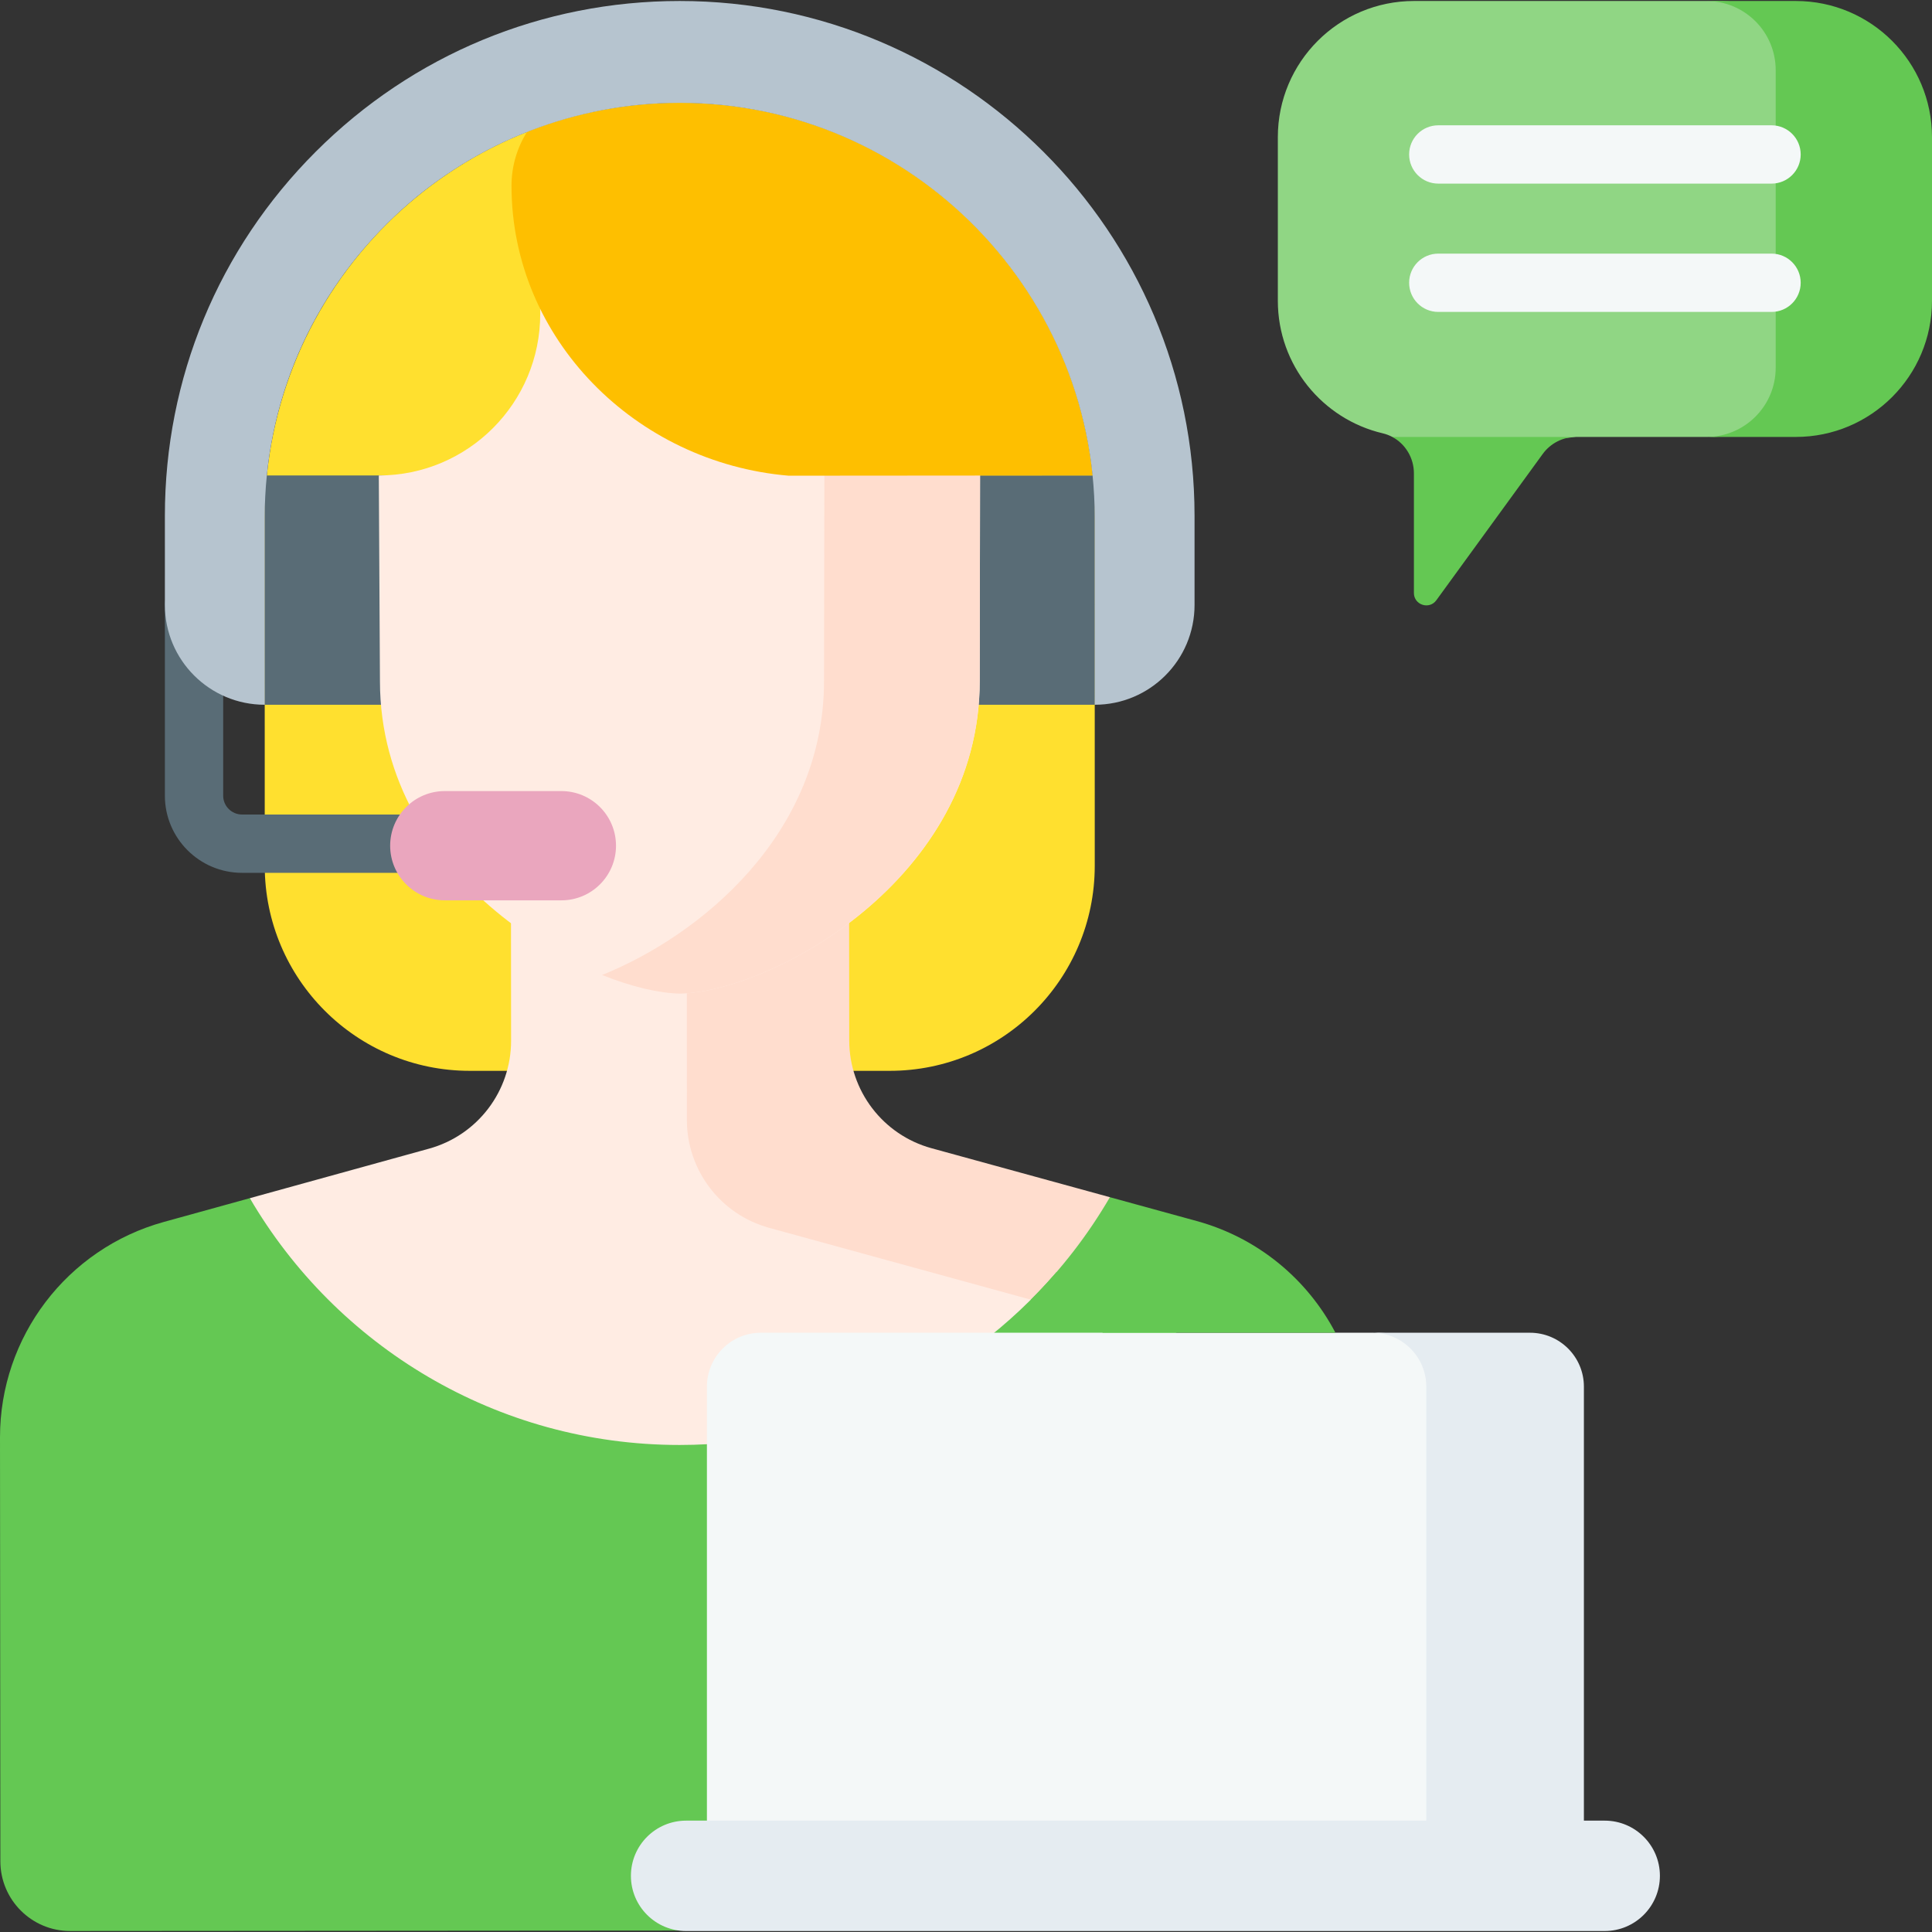
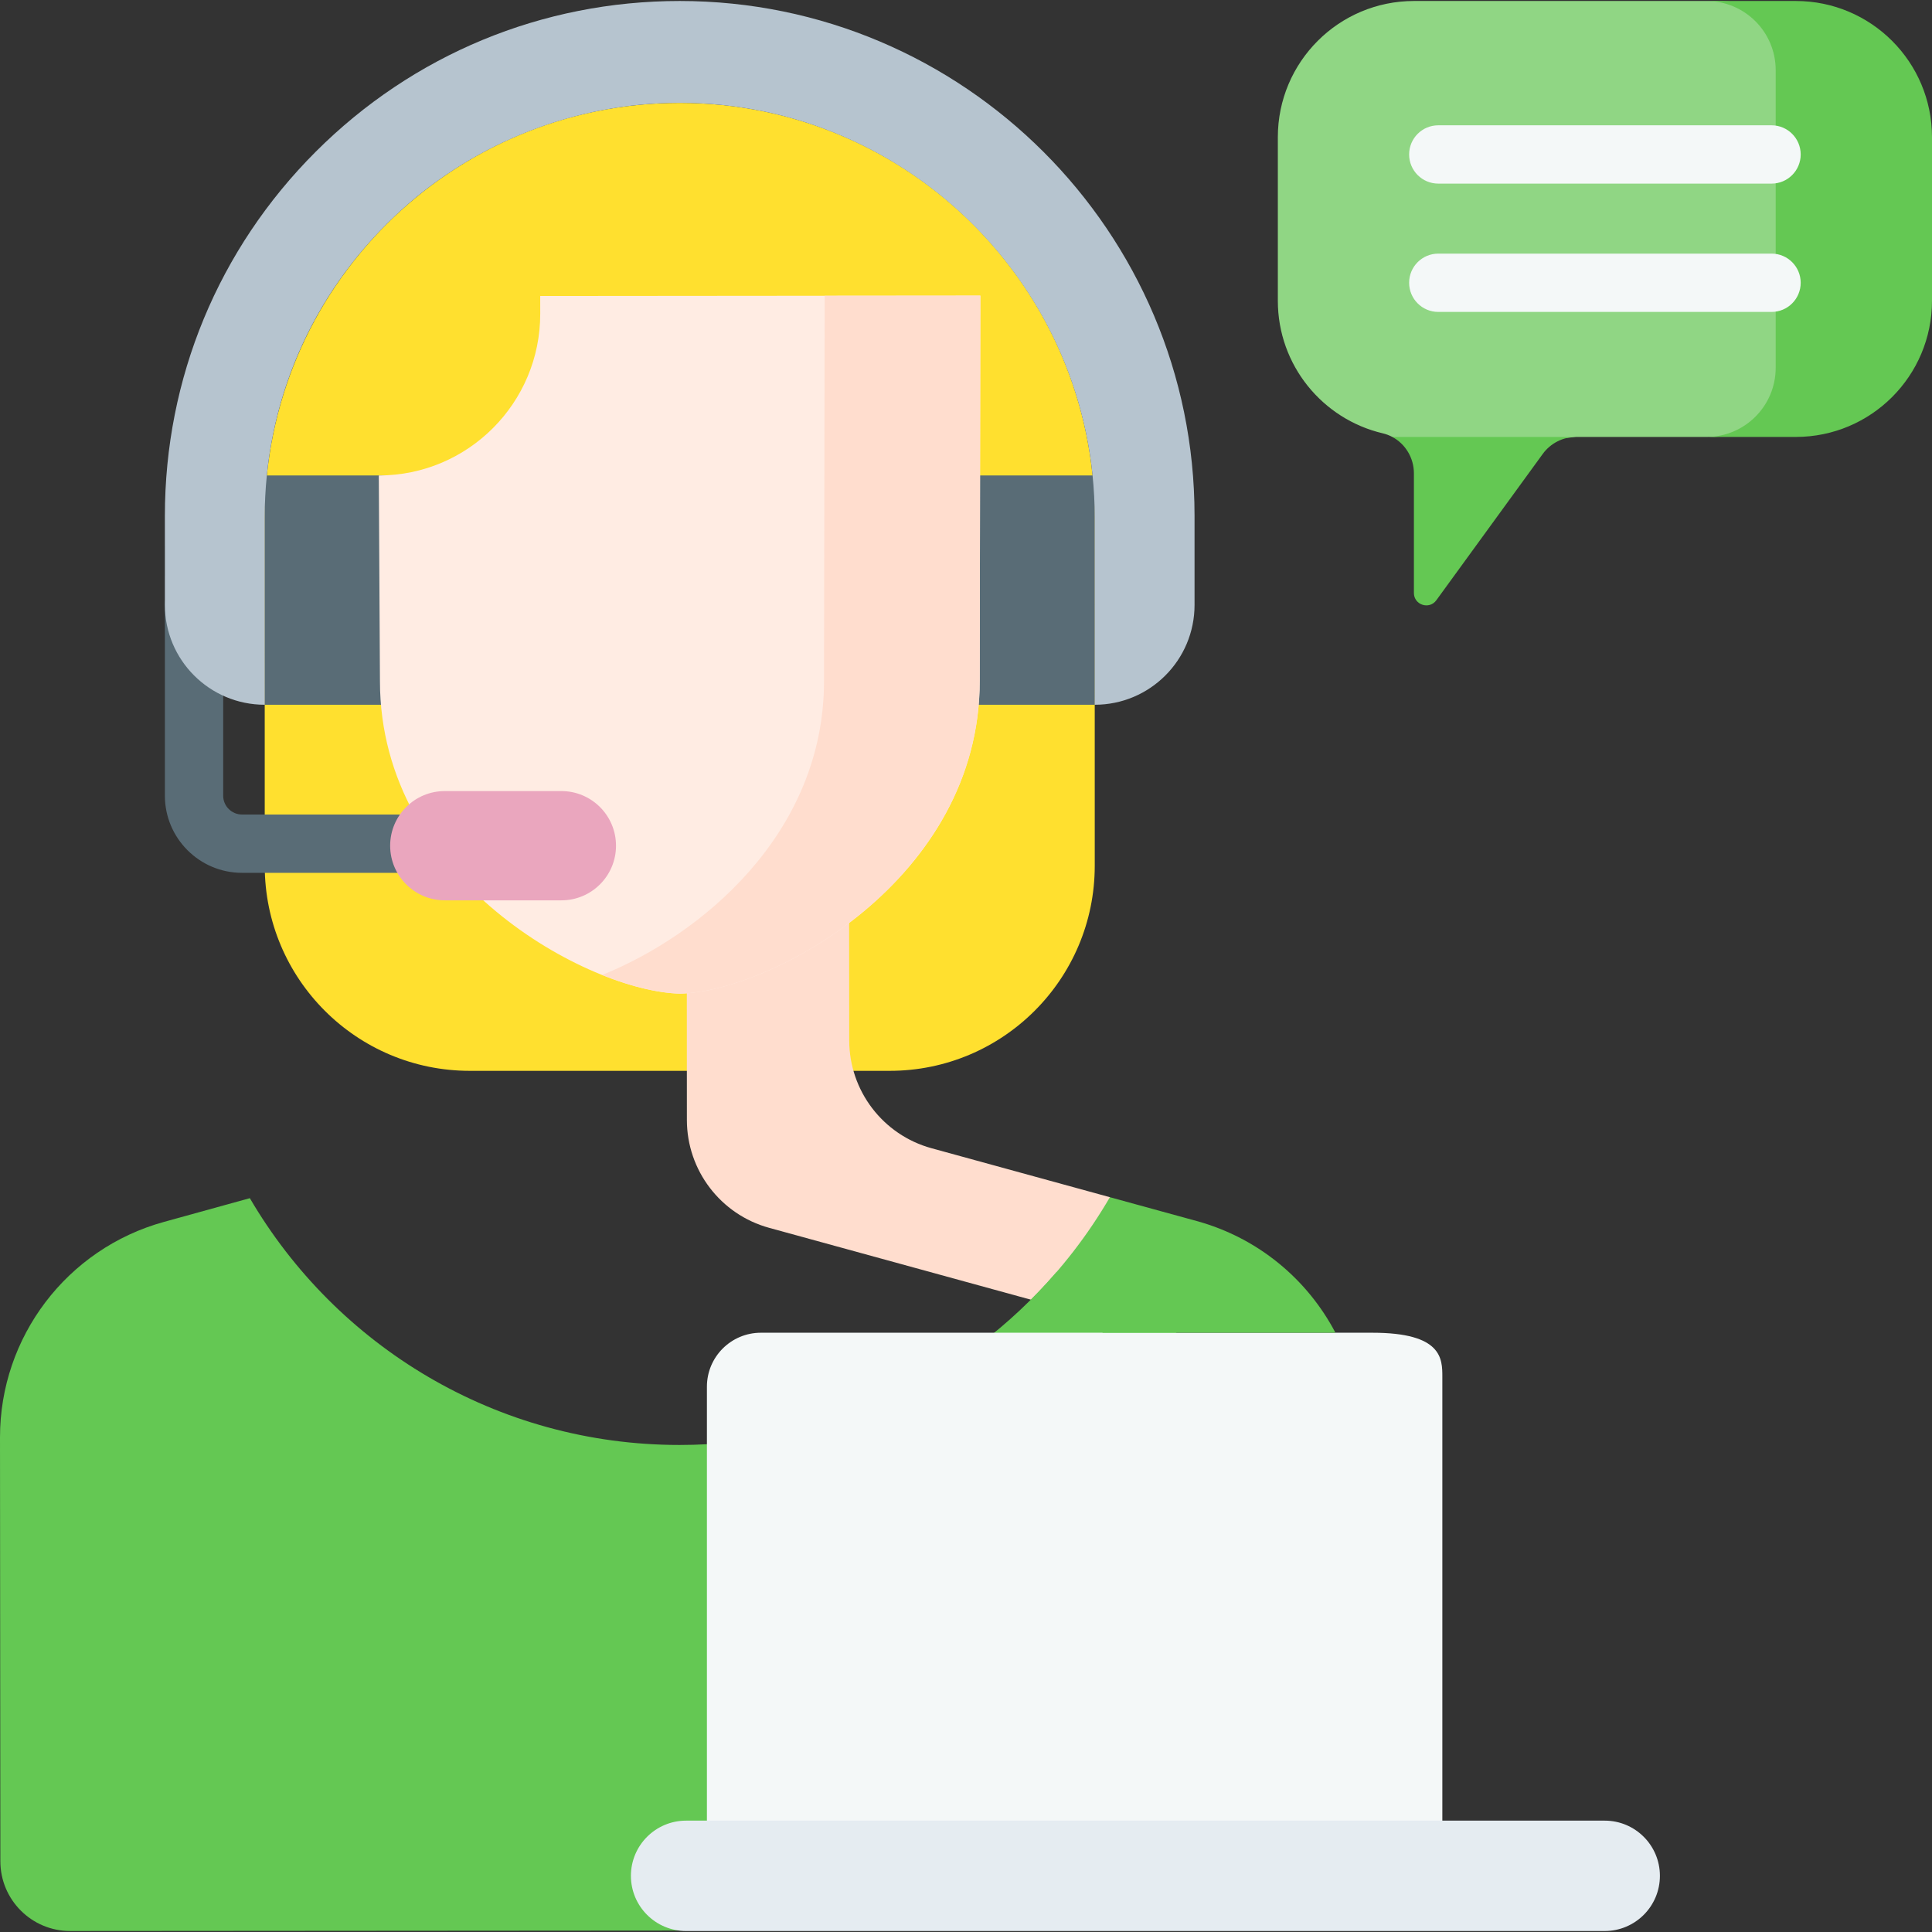
<svg xmlns="http://www.w3.org/2000/svg" width="512" height="512" viewBox="0 0 512 512" fill="none">
  <rect x="0" y="0" width="512" height="512" fill="#333333" stroke="none" />
  <path d="M70.148 137.254L70.16 229.436C70.164 259.452 94.498 283.783 124.514 283.783H235.766C265.787 283.783 290.123 259.445 290.12 229.425L290.113 137.238C290.11 76.499 240.87 27.262 180.131 27.262C119.384 27.261 70.142 76.508 70.148 137.254Z" fill="#FFE02F" />
-   <path d="M285.685 338.765C269.709 334.379 231 323.753 216.337 319.727C203.468 316.194 194.544 304.501 194.532 291.156L194.494 213.184L135.391 213.235L135.445 275.799C135.456 289.144 126.559 300.851 113.696 304.406C100.682 308.003 83.383 312.784 66.211 317.529C66.211 357.385 131.513 399.903 180.095 399.903C219.244 399.903 269.154 369.701 287.213 339.194C286.71 339.05 286.204 338.907 285.685 338.765Z" fill="#FFECE3" />
  <path d="M182.033 296.82C182.044 310.165 190.969 321.859 203.838 325.391C218.794 329.497 258.781 340.474 274.131 344.688C276.727 345.401 279.239 346.288 281.664 347.32C289.451 337.264 294.134 326.88 294.134 317.269L246.859 304.291C233.99 300.758 225.066 289.065 225.054 275.72L225 213.156L181.992 213.193L182.033 296.82Z" fill="#FFDDCE" />
  <path d="M214.703 126H290.126V186.766H214.703V126Z" fill="#596C76" />
  <path d="M70.148 126H138.833V186.766H70.148V126Z" fill="#596C76" />
  <path d="M100.387 126.006L100.691 180.538C100.737 233.371 156.223 262.828 180.235 263.322C204.246 262.787 259.682 233.234 259.636 180.401L259.804 78.344L143.162 78.445L143.166 83.155C143.186 106.801 124.033 125.986 100.387 126.006Z" fill="#FFECE3" />
  <path d="M218.543 78.38L218.375 180.401C218.41 221.039 185.621 247.901 159.555 258.381C167.417 261.536 174.672 263.208 180.235 263.322C204.246 262.787 259.682 233.234 259.636 180.401L259.804 78.344L218.543 78.38Z" fill="#FFDDCE" />
-   <path d="M180.131 27.262C165.844 27.262 152.194 29.987 139.671 34.945C137.063 39.1 135.551 44.013 135.555 49.28C135.59 89.811 168.475 122.639 209.006 126.065L289.547 126.003C283.916 70.542 237.077 27.262 180.131 27.262Z" fill="#FEBF00" />
  <path d="M120.372 231.309H64.138C52.866 231.309 43.695 222.138 43.695 210.866V160.312C43.695 156.044 47.154 152.586 51.421 152.586C55.688 152.586 59.147 156.045 59.147 160.312V210.866C59.147 213.618 61.385 215.856 64.137 215.856H120.371C124.638 215.856 128.097 219.315 128.097 223.582C128.099 227.85 124.639 231.309 120.372 231.309Z" fill="#596C76" />
  <path d="M330.159 396.059C330.138 372.11 315.735 350.833 294.163 341.653C290.88 340.255 288.438 339.517 285.685 338.762C284.002 338.3 282.054 337.765 279.921 337.18C255.749 365.192 219.999 382.932 180.095 382.932C131.513 382.932 89.076 356.647 66.211 317.527C58.454 319.671 50.723 321.808 43.425 323.824C17.748 330.921 -0.023 354.295 2.22995e-05 380.936L0.096 493.263C0.105 503.475 8.391 511.747 18.603 511.738L181.823 511.62L210 493.592L330.21 493.47L330.159 396.059Z" fill="#64C853" />
  <path d="M382.236 364.902C382.236 360.093 382.236 353.188 363.688 353.188H201.635C193.74 353.188 187.34 359.588 187.34 367.483V502.262H382.236V364.902Z" fill="#F4F8F8" />
-   <path d="M405.455 353.188H363.688C371.582 353.188 377.982 359.588 377.982 367.483V502.262H419.75V367.483C419.75 359.588 413.35 353.188 405.455 353.188Z" fill="#E5ECF1" />
  <path d="M425.266 511.74H181.825C173.748 511.74 167.199 505.192 167.199 497.114C167.199 489.036 173.747 482.488 181.825 482.488H425.266C433.343 482.488 439.892 489.036 439.892 497.114C439.891 505.192 433.343 511.74 425.266 511.74Z" fill="#E5ECF1" />
  <path d="M454.085 0.262H374.729C354.798 0.262 338.641 16.419 338.641 36.35V79.704C338.641 96.78 350.502 111.086 366.434 114.833C367.336 115.045 368.186 115.371 368.974 115.791L373.001 117.375H401.251L417.69 115.791H452.245C475.566 115.791 475.566 106.304 475.566 99.215V16.838C475.566 9.749 475.566 0.262 454.085 0.262Z" fill="#90D684" />
  <path d="M417.689 115.793H368.973C372.447 117.646 374.7 121.352 374.7 125.437V157.141C374.7 160.323 378.771 161.647 380.643 159.073L408.843 120.297C410.901 117.467 414.189 115.793 417.689 115.793Z" fill="#64C853" />
  <path d="M475.911 0.262H452.242C462.369 0.262 470.578 8.471 470.578 18.598V97.456C470.578 107.583 462.369 115.792 452.242 115.792H475.911C495.842 115.792 511.999 99.635 511.999 79.704V36.35C511.999 16.419 495.842 0.262 475.911 0.262Z" fill="#64C853" />
  <path d="M469.477 48.659H381.16C376.892 48.659 373.434 45.2 373.434 40.933C373.434 36.666 376.893 33.207 381.16 33.207H469.477C473.745 33.207 477.203 36.666 477.203 40.933C477.203 45.2 473.744 48.659 469.477 48.659Z" fill="#F4F8F8" />
  <path d="M469.477 82.663H381.16C376.892 82.663 373.434 79.204 373.434 74.937C373.434 70.669 376.893 67.211 381.16 67.211H469.477C473.745 67.211 477.203 70.67 477.203 74.937C477.203 79.204 473.744 82.663 469.477 82.663Z" fill="#F4F8F8" />
  <path d="M148.771 238.599H117.872C109.877 238.599 103.395 232.118 103.395 224.122C103.395 216.127 109.876 209.645 117.872 209.645H148.771C156.766 209.645 163.248 216.126 163.248 224.122C163.248 232.117 156.767 238.599 148.771 238.599Z" fill="#EAA6BE" />
  <path d="M70.155 186.767L70.148 137.257C70.145 106.831 82.414 78.29 104.615 57.285C124.262 38.697 150.252 27.985 177.29 27.3C239.225 25.73 290.111 75.654 290.114 137.24L290.118 186.767C304.728 186.767 316.571 174.923 316.569 160.313L316.567 136.69C316.564 61.463 255.358 0.262 180.13 0.262C143.686 0.262 109.422 14.455 83.651 40.228C57.881 66.001 43.691 100.265 43.695 136.711L43.698 160.313C43.7 174.923 55.545 186.767 70.155 186.767Z" fill="#B6C4CF" />
  <path d="M292.271 353.189H353.905C346.462 339.006 333.382 328.045 317.152 323.589L294.134 317.27C288.346 327.226 281.288 336.349 273.188 344.43C273.507 344.517 273.833 344.607 274.133 344.689C280.762 346.51 286.861 349.422 292.271 353.189Z" fill="#64C853" />
</svg>